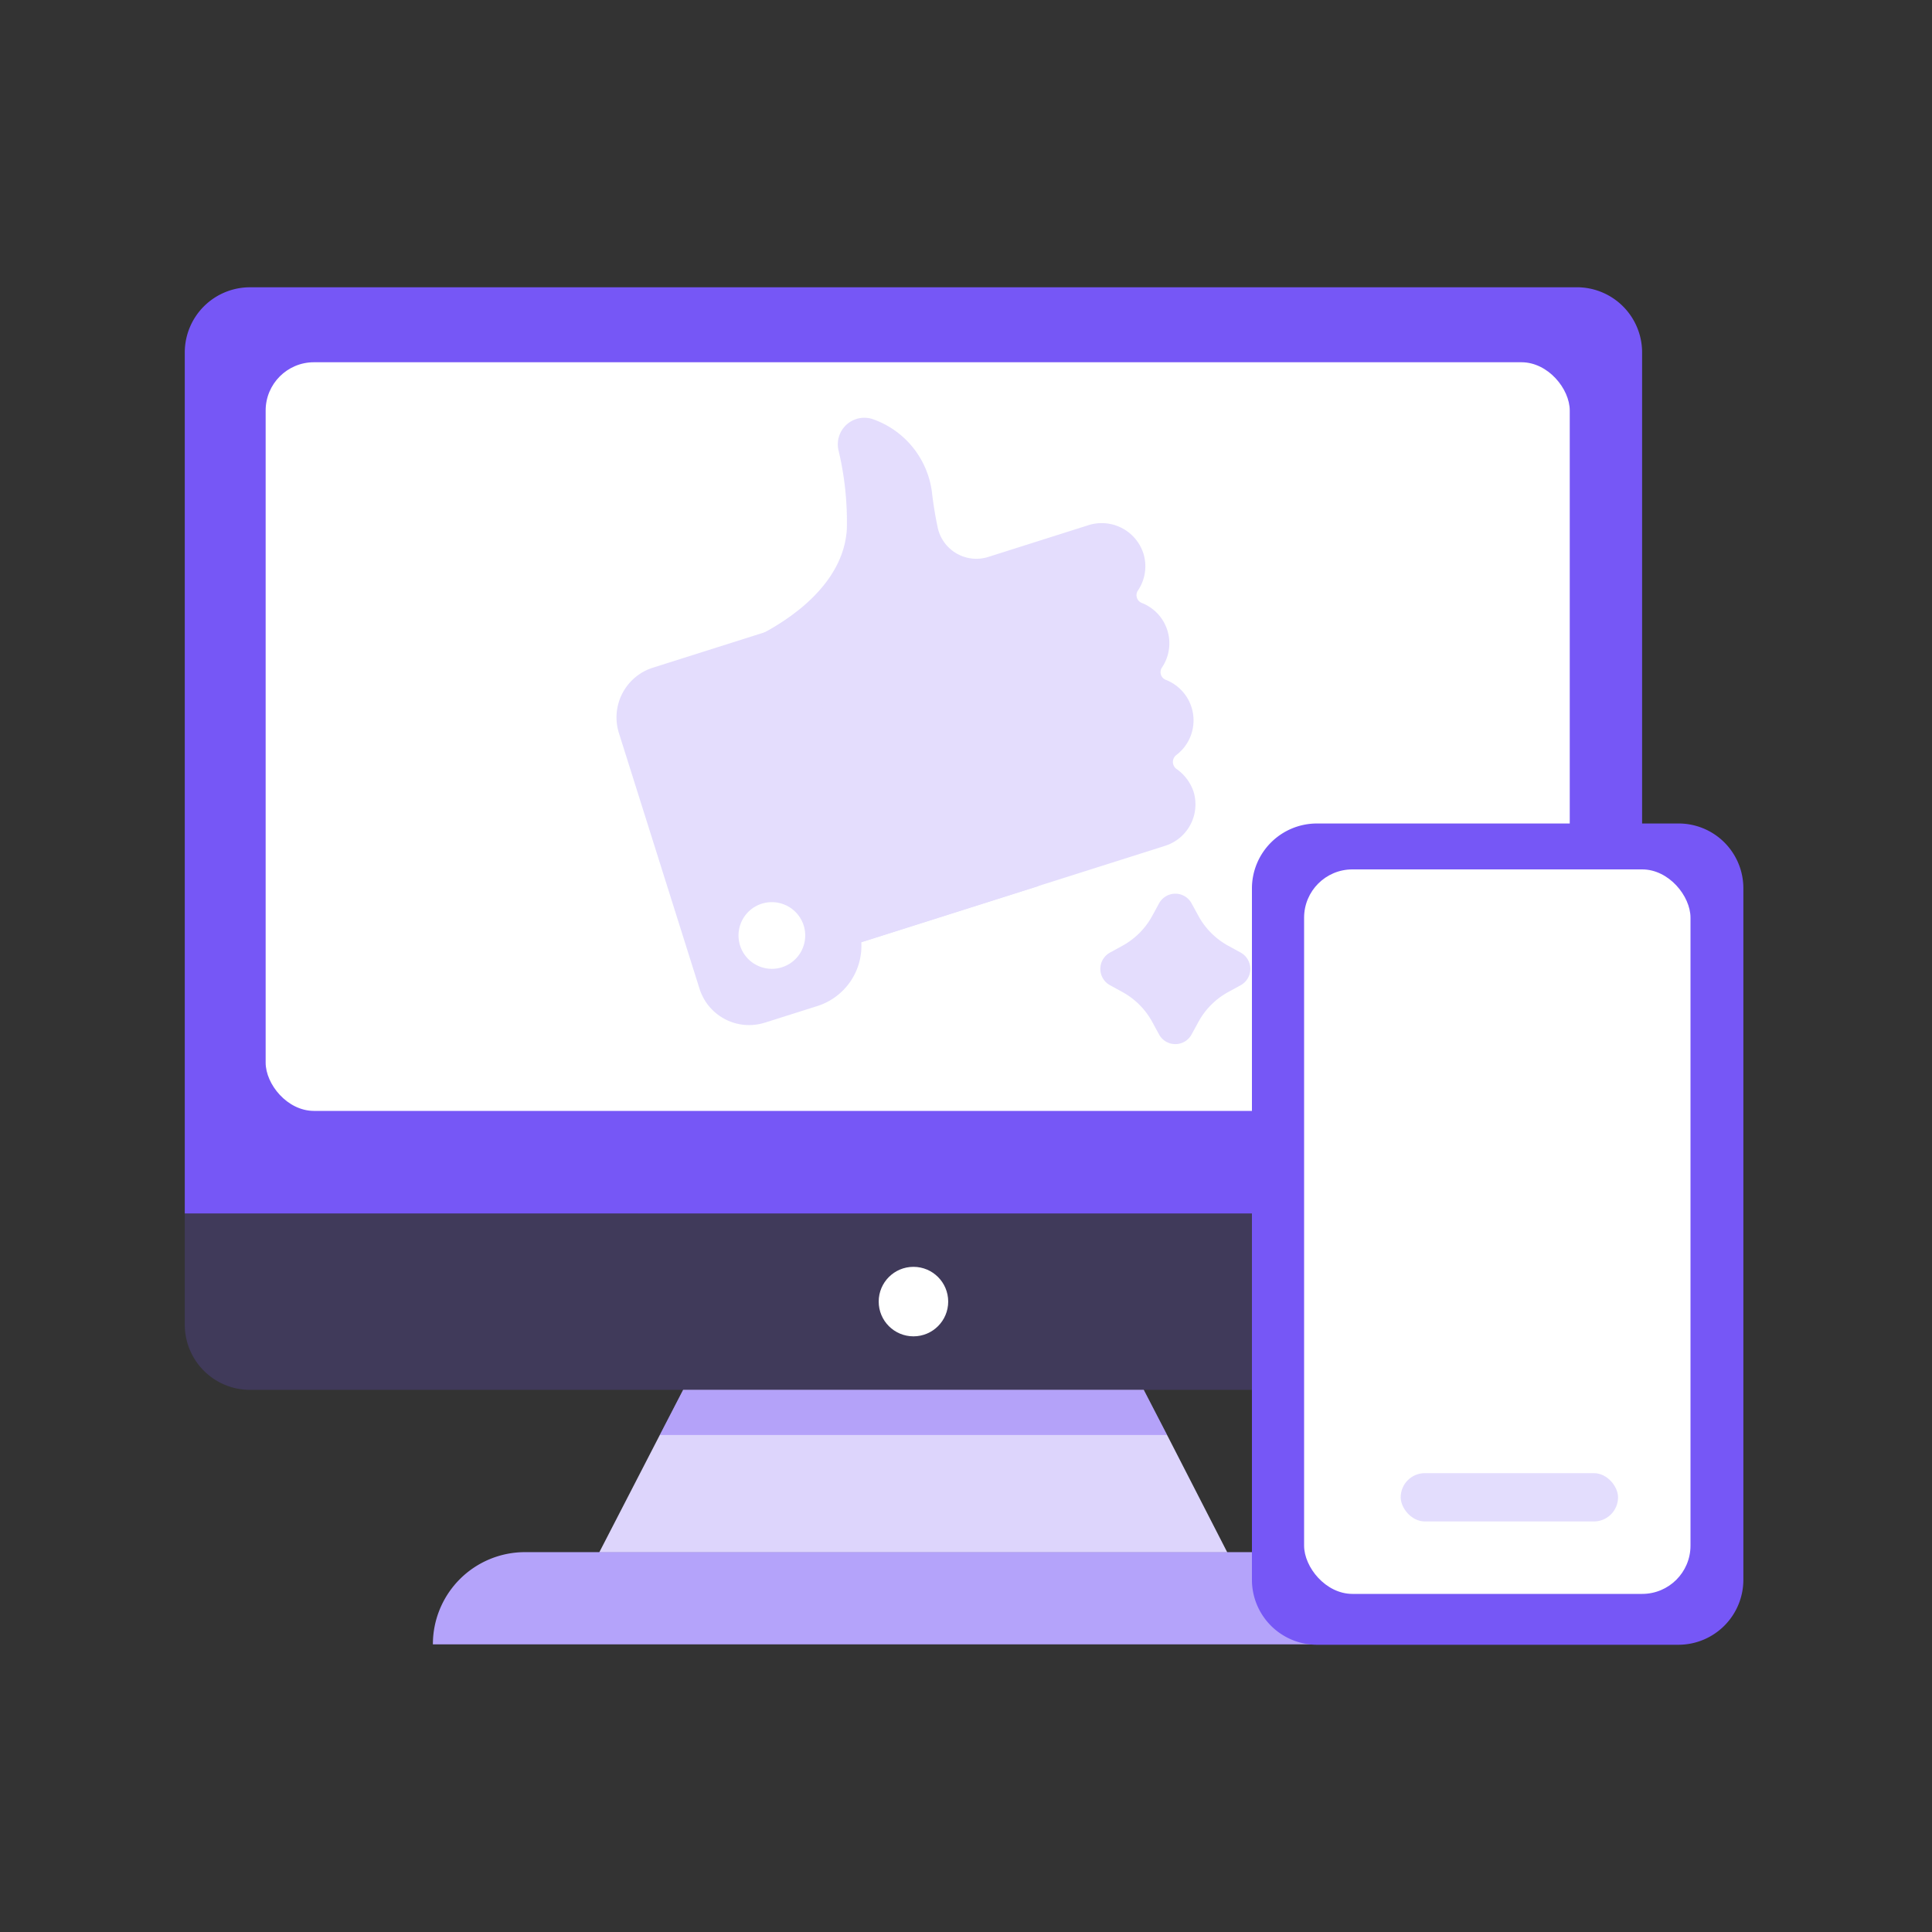
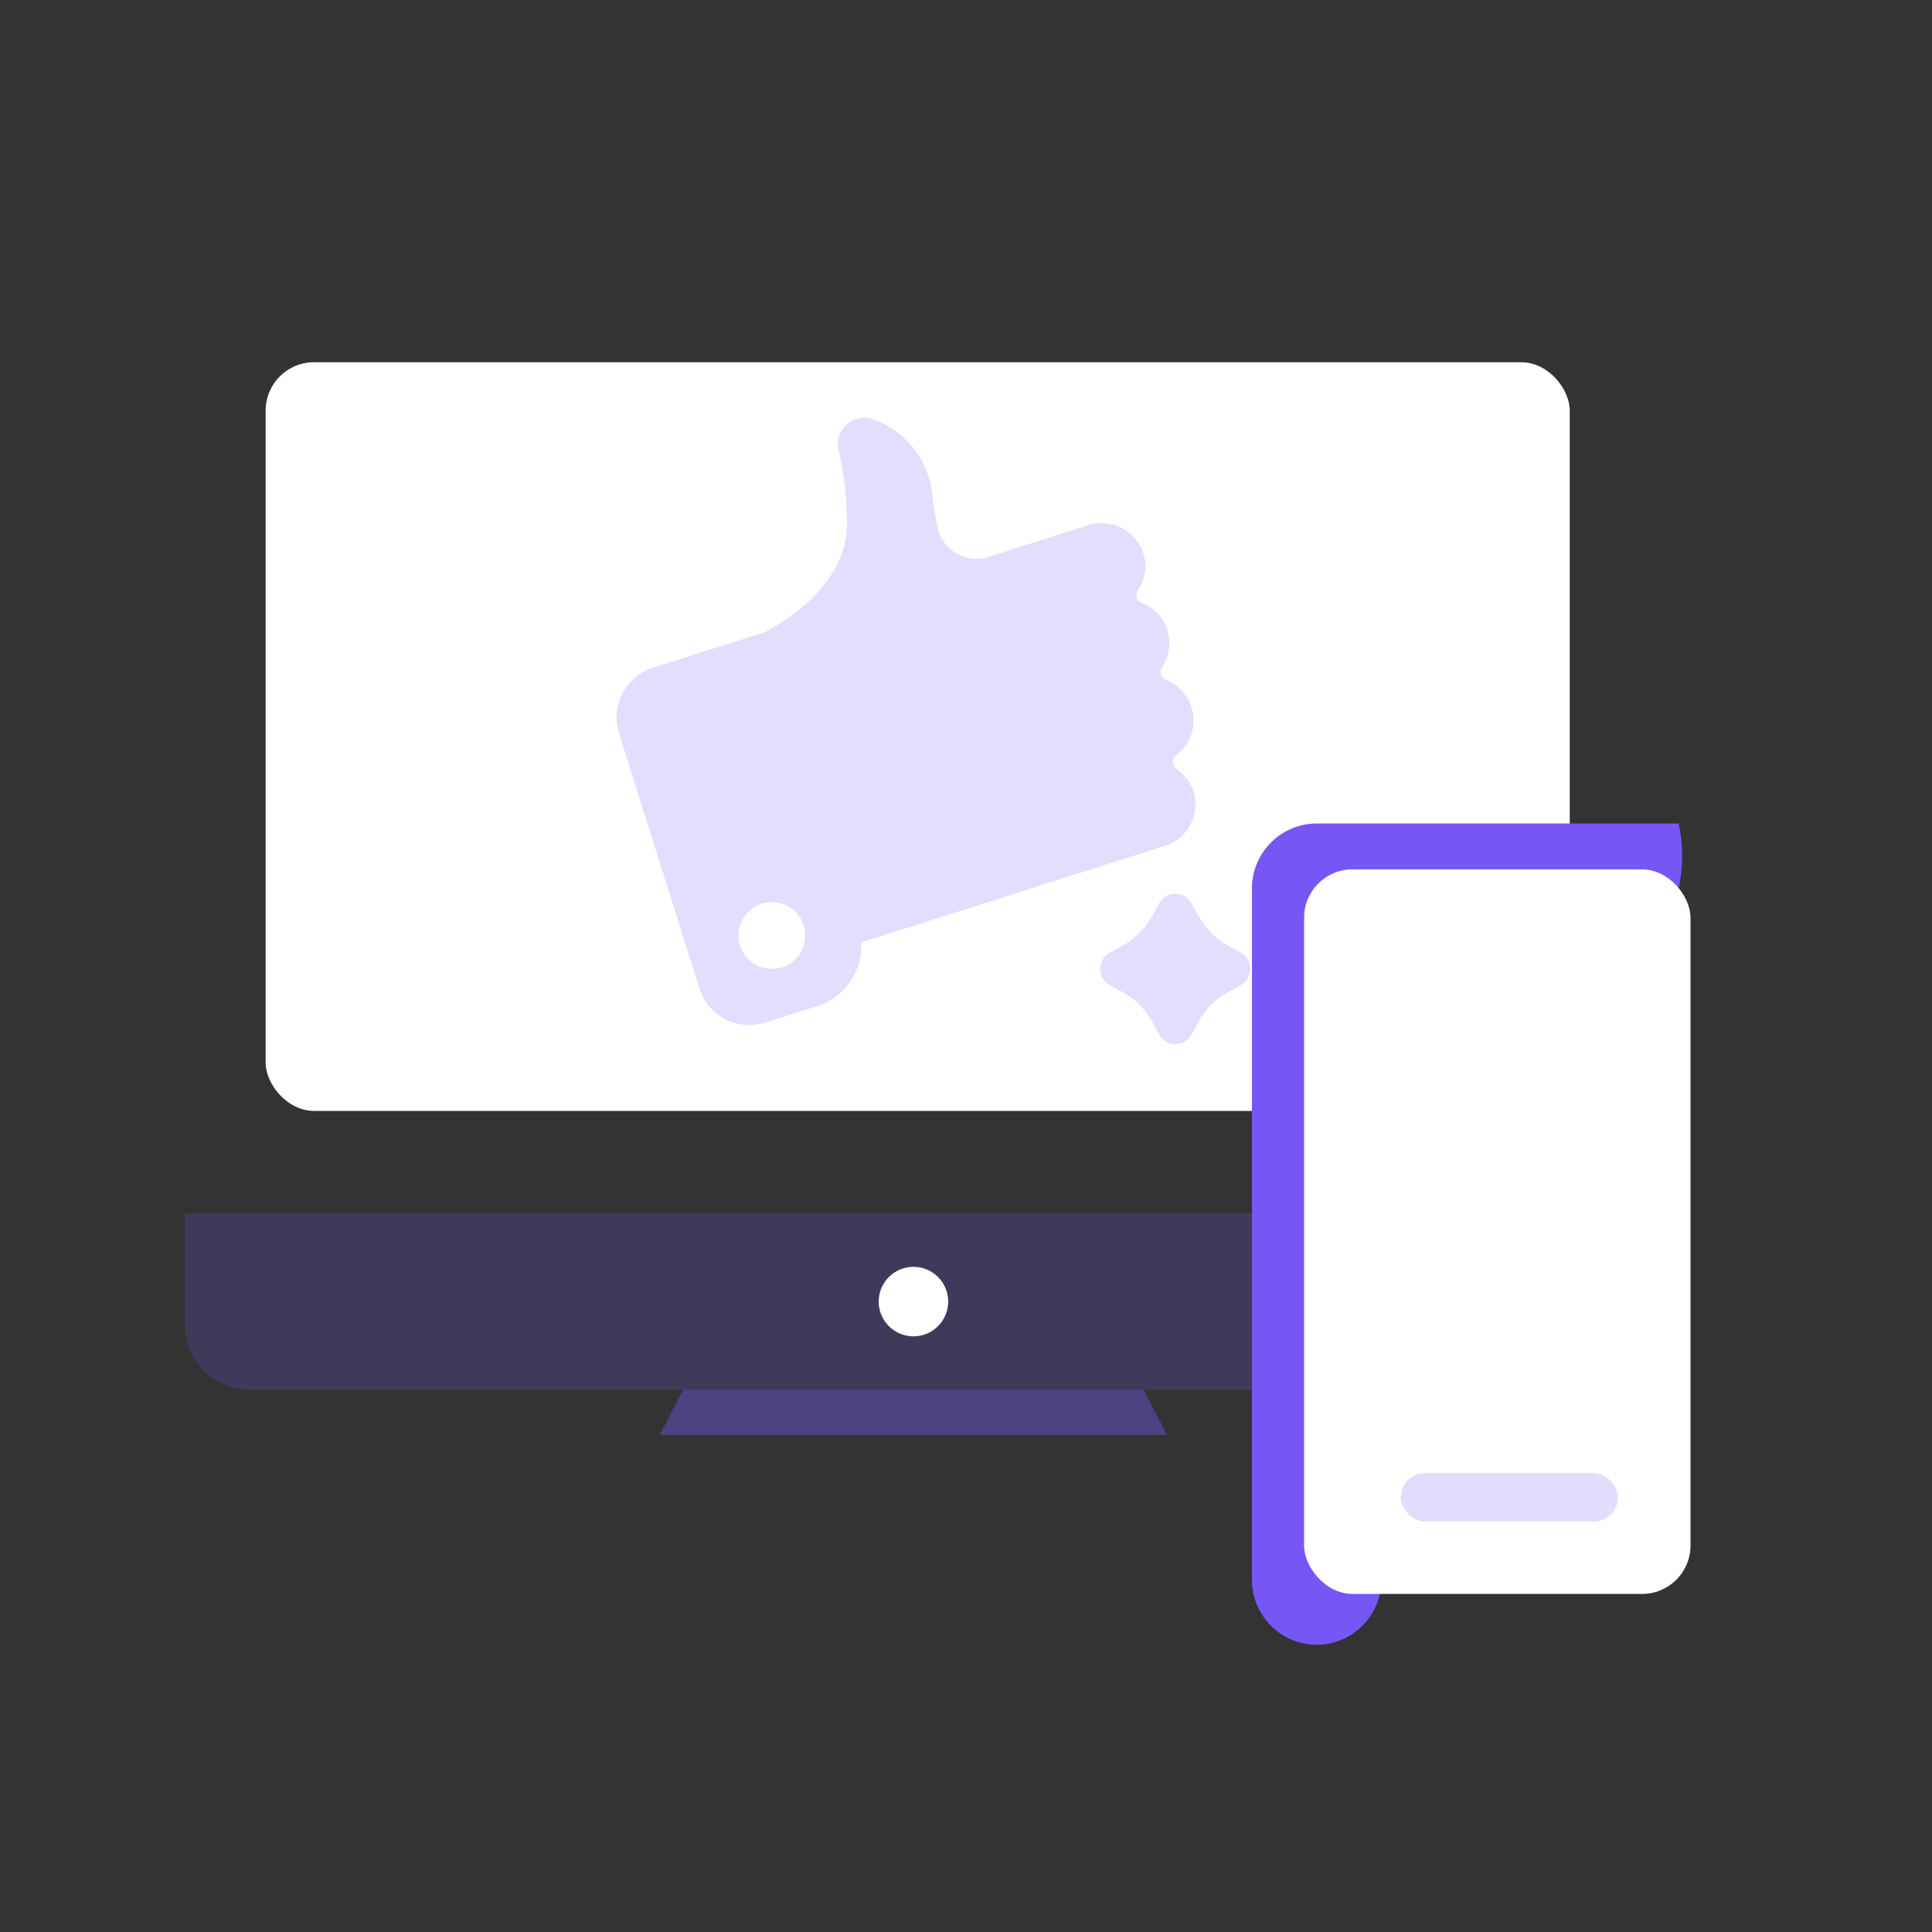
<svg xmlns="http://www.w3.org/2000/svg" width="80" height="80" viewBox="0 0 80 80">
  <rect x="0" y="0" width="80" height="80" fill="#333333" stroke="none" />
  <defs>
    <clipPath id="clip-path">
      <rect id="Rectangle_32182" data-name="Rectangle 32182" width="80" height="80" transform="translate(83 1187)" fill="none" stroke="#707070" stroke-width="1" />
    </clipPath>
  </defs>
  <g id="icon_pdf_pcmob" transform="translate(-83 -1187)" clip-path="url(#clip-path)">
    <g id="Group_14190" data-name="Group 14190" transform="translate(90.651 1165.646)">
-       <path id="Path_175771" data-name="Path 175771" d="M57.646,33.25H2.7a2.7,2.7,0,0,0-2.7,2.7V71.6H60.345V35.949a2.7,2.7,0,0,0-2.7-2.7Z" fill="#7657f6" />
      <path id="Path_175772" data-name="Path 175772" d="M0,334.45v4.609a2.7,2.7,0,0,0,2.7,2.7H58.334a2.016,2.016,0,0,0,2.012-2.012v-5.3Z" transform="translate(0 -262.854)" fill="#7657f6" opacity="0.2" />
      <circle id="Ellipse_3430" data-name="Ellipse 3430" cx="1.439" cy="1.439" r="1.439" transform="translate(28.734 73.811)" fill="#fff" />
-       <path id="Path_175773" data-name="Path 175773" d="M160.809,398.585H134.8l2.508-4.863.968-1.871h19.071l.968,1.871Z" transform="translate(-117.639 -312.947)" fill="#ddd5fc" />
-       <path id="Path_175774" data-name="Path 175774" d="M116.678,444.65H84.519a3.814,3.814,0,0,0-3.819,3.819h39.8A3.822,3.822,0,0,0,116.678,444.65Z" transform="translate(-70.426 -359.025)" fill="#b4a3fa" />
      <path id="Path_175775" data-name="Path 175775" d="M175.506,393.721H154.5l.968-1.871h19.071Z" transform="translate(-134.831 -312.947)" fill="#7657f6" opacity="0.4" />
      <rect id="Rectangle_32179" data-name="Rectangle 32179" width="54" height="31" rx="2" transform="translate(3.349 36.354)" fill="#fff" />
-       <path id="Path_175776" data-name="Path 175776" d="M364.768,207.65H349.781a2.691,2.691,0,0,0-2.681,2.7v28.607a2.691,2.691,0,0,0,2.681,2.7h14.987a2.691,2.691,0,0,0,2.681-2.7V210.336A2.681,2.681,0,0,0,364.768,207.65Z" transform="translate(-302.911 -152.197)" fill="#7657f6" />
+       <path id="Path_175776" data-name="Path 175776" d="M364.768,207.65H349.781a2.691,2.691,0,0,0-2.681,2.7v28.607a2.691,2.691,0,0,0,2.681,2.7a2.691,2.691,0,0,0,2.681-2.7V210.336A2.681,2.681,0,0,0,364.768,207.65Z" transform="translate(-302.911 -152.197)" fill="#7657f6" />
      <rect id="Rectangle_32180" data-name="Rectangle 32180" width="16" height="30" rx="2" transform="translate(46.349 57.354)" fill="#fff" />
      <rect id="Rectangle_32181" data-name="Rectangle 32181" width="9" height="2" rx="1" transform="translate(50.349 82.354)" fill="#7657f6" opacity="0.2" />
      <g id="Group_14189" data-name="Group 14189" transform="translate(8.55 38.649)" opacity="0.2">
        <path id="Path_175777" data-name="Path 175777" d="M148.179,43.853a1.794,1.794,0,0,0,.226-1.509,1.814,1.814,0,0,0-2.292-1.185l-4.132,1.31a1.637,1.637,0,0,1-2.1-1.22c-.085-.4-.162-.846-.225-1.349a3.7,3.7,0,0,0-2.4-3.113,1.1,1.1,0,0,0-1.483,1.263,12.711,12.711,0,0,1,.347,3.26c-.167,3-4.011,4.581-4.011,4.581l3.36,12.926,13.838-4.387a1.8,1.8,0,0,0,1.166-2.251,1.884,1.884,0,0,0-.706-.932.359.359,0,0,1,0-.577,1.8,1.8,0,0,0-.44-3.11.342.342,0,0,1-.16-.508,1.795,1.795,0,0,0-.846-2.681A.346.346,0,0,1,148.179,43.853Zm0,0" transform="translate(-117.255 -36.704)" fill="#7657f6" />
        <path id="Path_175778" data-name="Path 175778" d="M138.867,191.337c-3.441-1.868-4.456-5.879-4.742-8.5a9.2,9.2,0,0,1-2.012,1.221l3.36,12.926,8.586-2.722C142.608,193.419,140.716,192.341,138.867,191.337Zm0,0" transform="translate(-117.251 -174.868)" fill="#7657f6" />
        <path id="Path_175779" data-name="Path 175779" d="M36.67,215.7l2.184-.692a2.614,2.614,0,0,0,1.7-3.278L36.7,199.523,32.035,201a2.16,2.16,0,0,0-1.4,2.709l3.336,10.581a2.152,2.152,0,0,0,2.7,1.408Zm0,0" transform="translate(-21.207 -190.646)" fill="#7657f6" />
        <path id="Path_175781" data-name="Path 175781" d="M8.078,23.943a1.381,1.381,0,1,1-1.732-.9,1.385,1.385,0,0,1,1.732.9ZM-3.814,4.047l.39.716A4.249,4.249,0,0,0-1.737,6.453l.714.391a1.057,1.057,0,0,1,0,1.852l-.714.391a4.249,4.249,0,0,0-1.686,1.691l-.39.716a1.052,1.052,0,0,1-1.848,0l-.39-.716A4.249,4.249,0,0,0-7.738,9.088L-8.452,8.7a1.057,1.057,0,0,1,0-1.853l.713-.391A4.247,4.247,0,0,0-6.052,4.762l.39-.716a1.051,1.051,0,0,1,1.847,0Zm0,0" transform="translate(8.999 -2.919)" fill="#fff" />
        <path id="Path_175782" data-name="Path 175782" d="M401.841,398.656l.285.521a3.1,3.1,0,0,0,1.229,1.232l.52.285a.771.771,0,0,1,0,1.35l-.52.285a3.1,3.1,0,0,0-1.229,1.232l-.285.522a.766.766,0,0,1-1.347,0l-.284-.522a3.1,3.1,0,0,0-1.229-1.232l-.52-.285a.771.771,0,0,1,0-1.35l.52-.285a3.1,3.1,0,0,0,1.229-1.232l.284-.521A.766.766,0,0,1,401.841,398.656Zm0,0" transform="translate(-368.701 -378.544)" fill="#7657f6" />
      </g>
    </g>
  </g>
</svg>